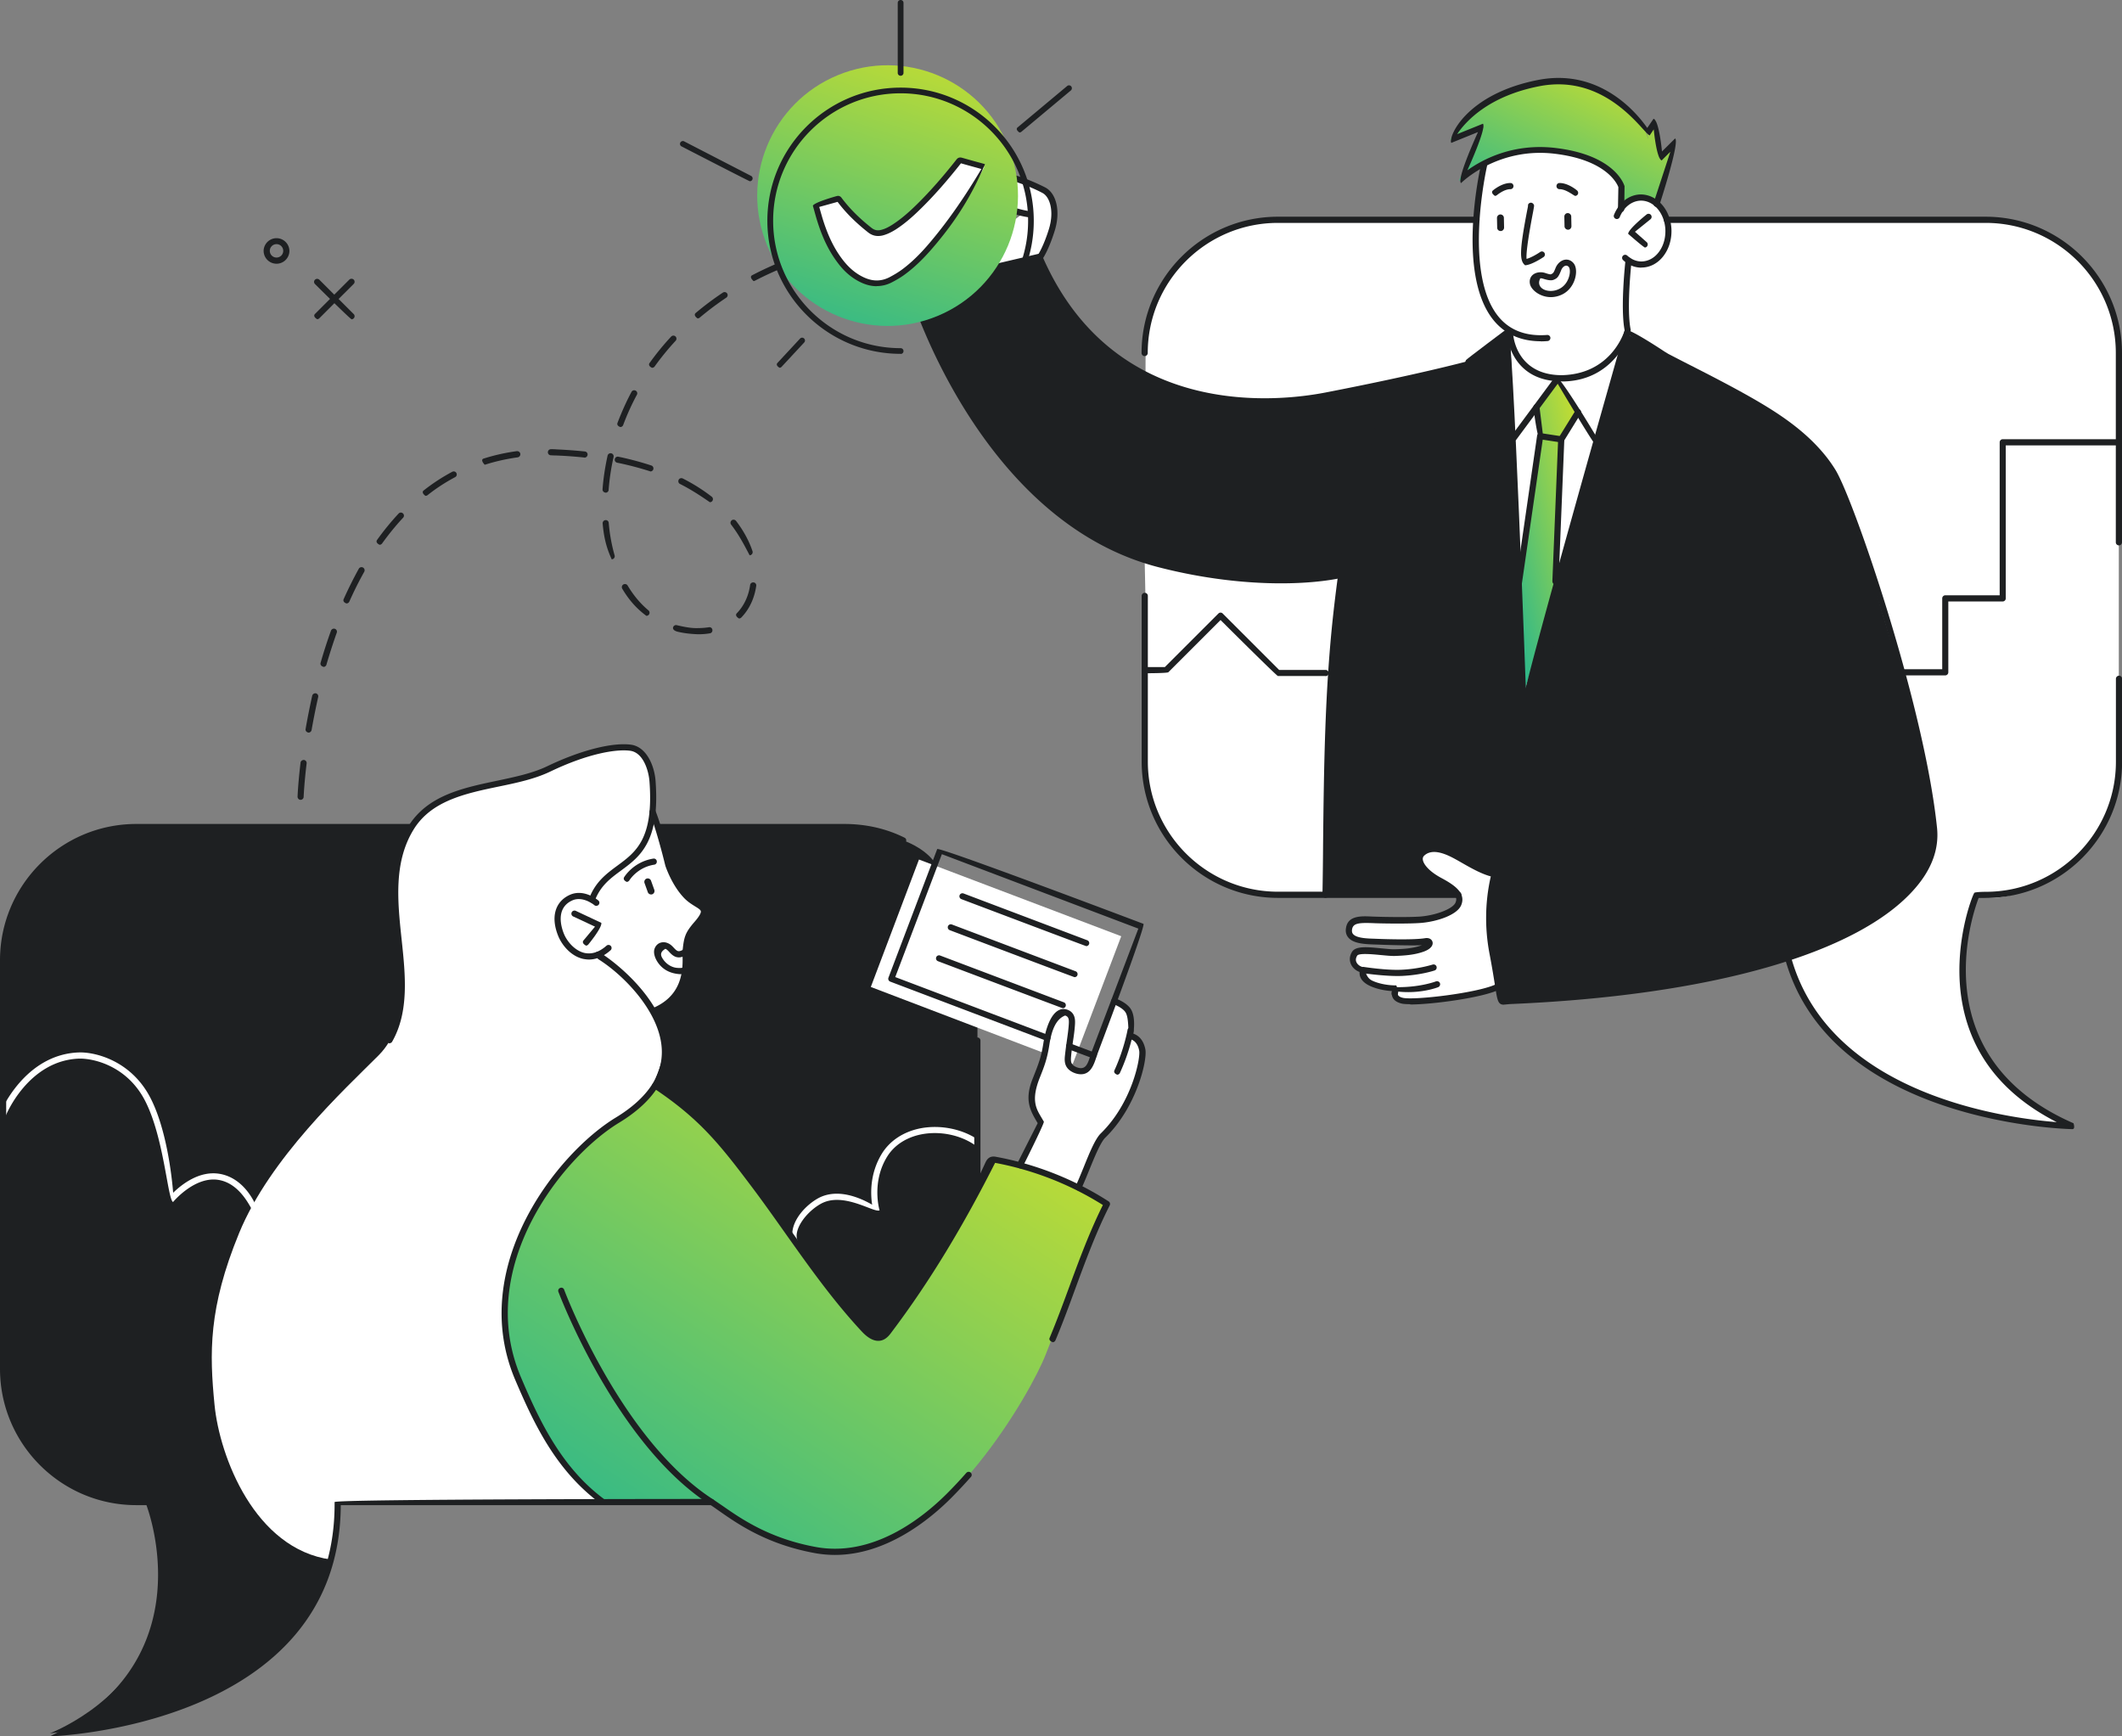
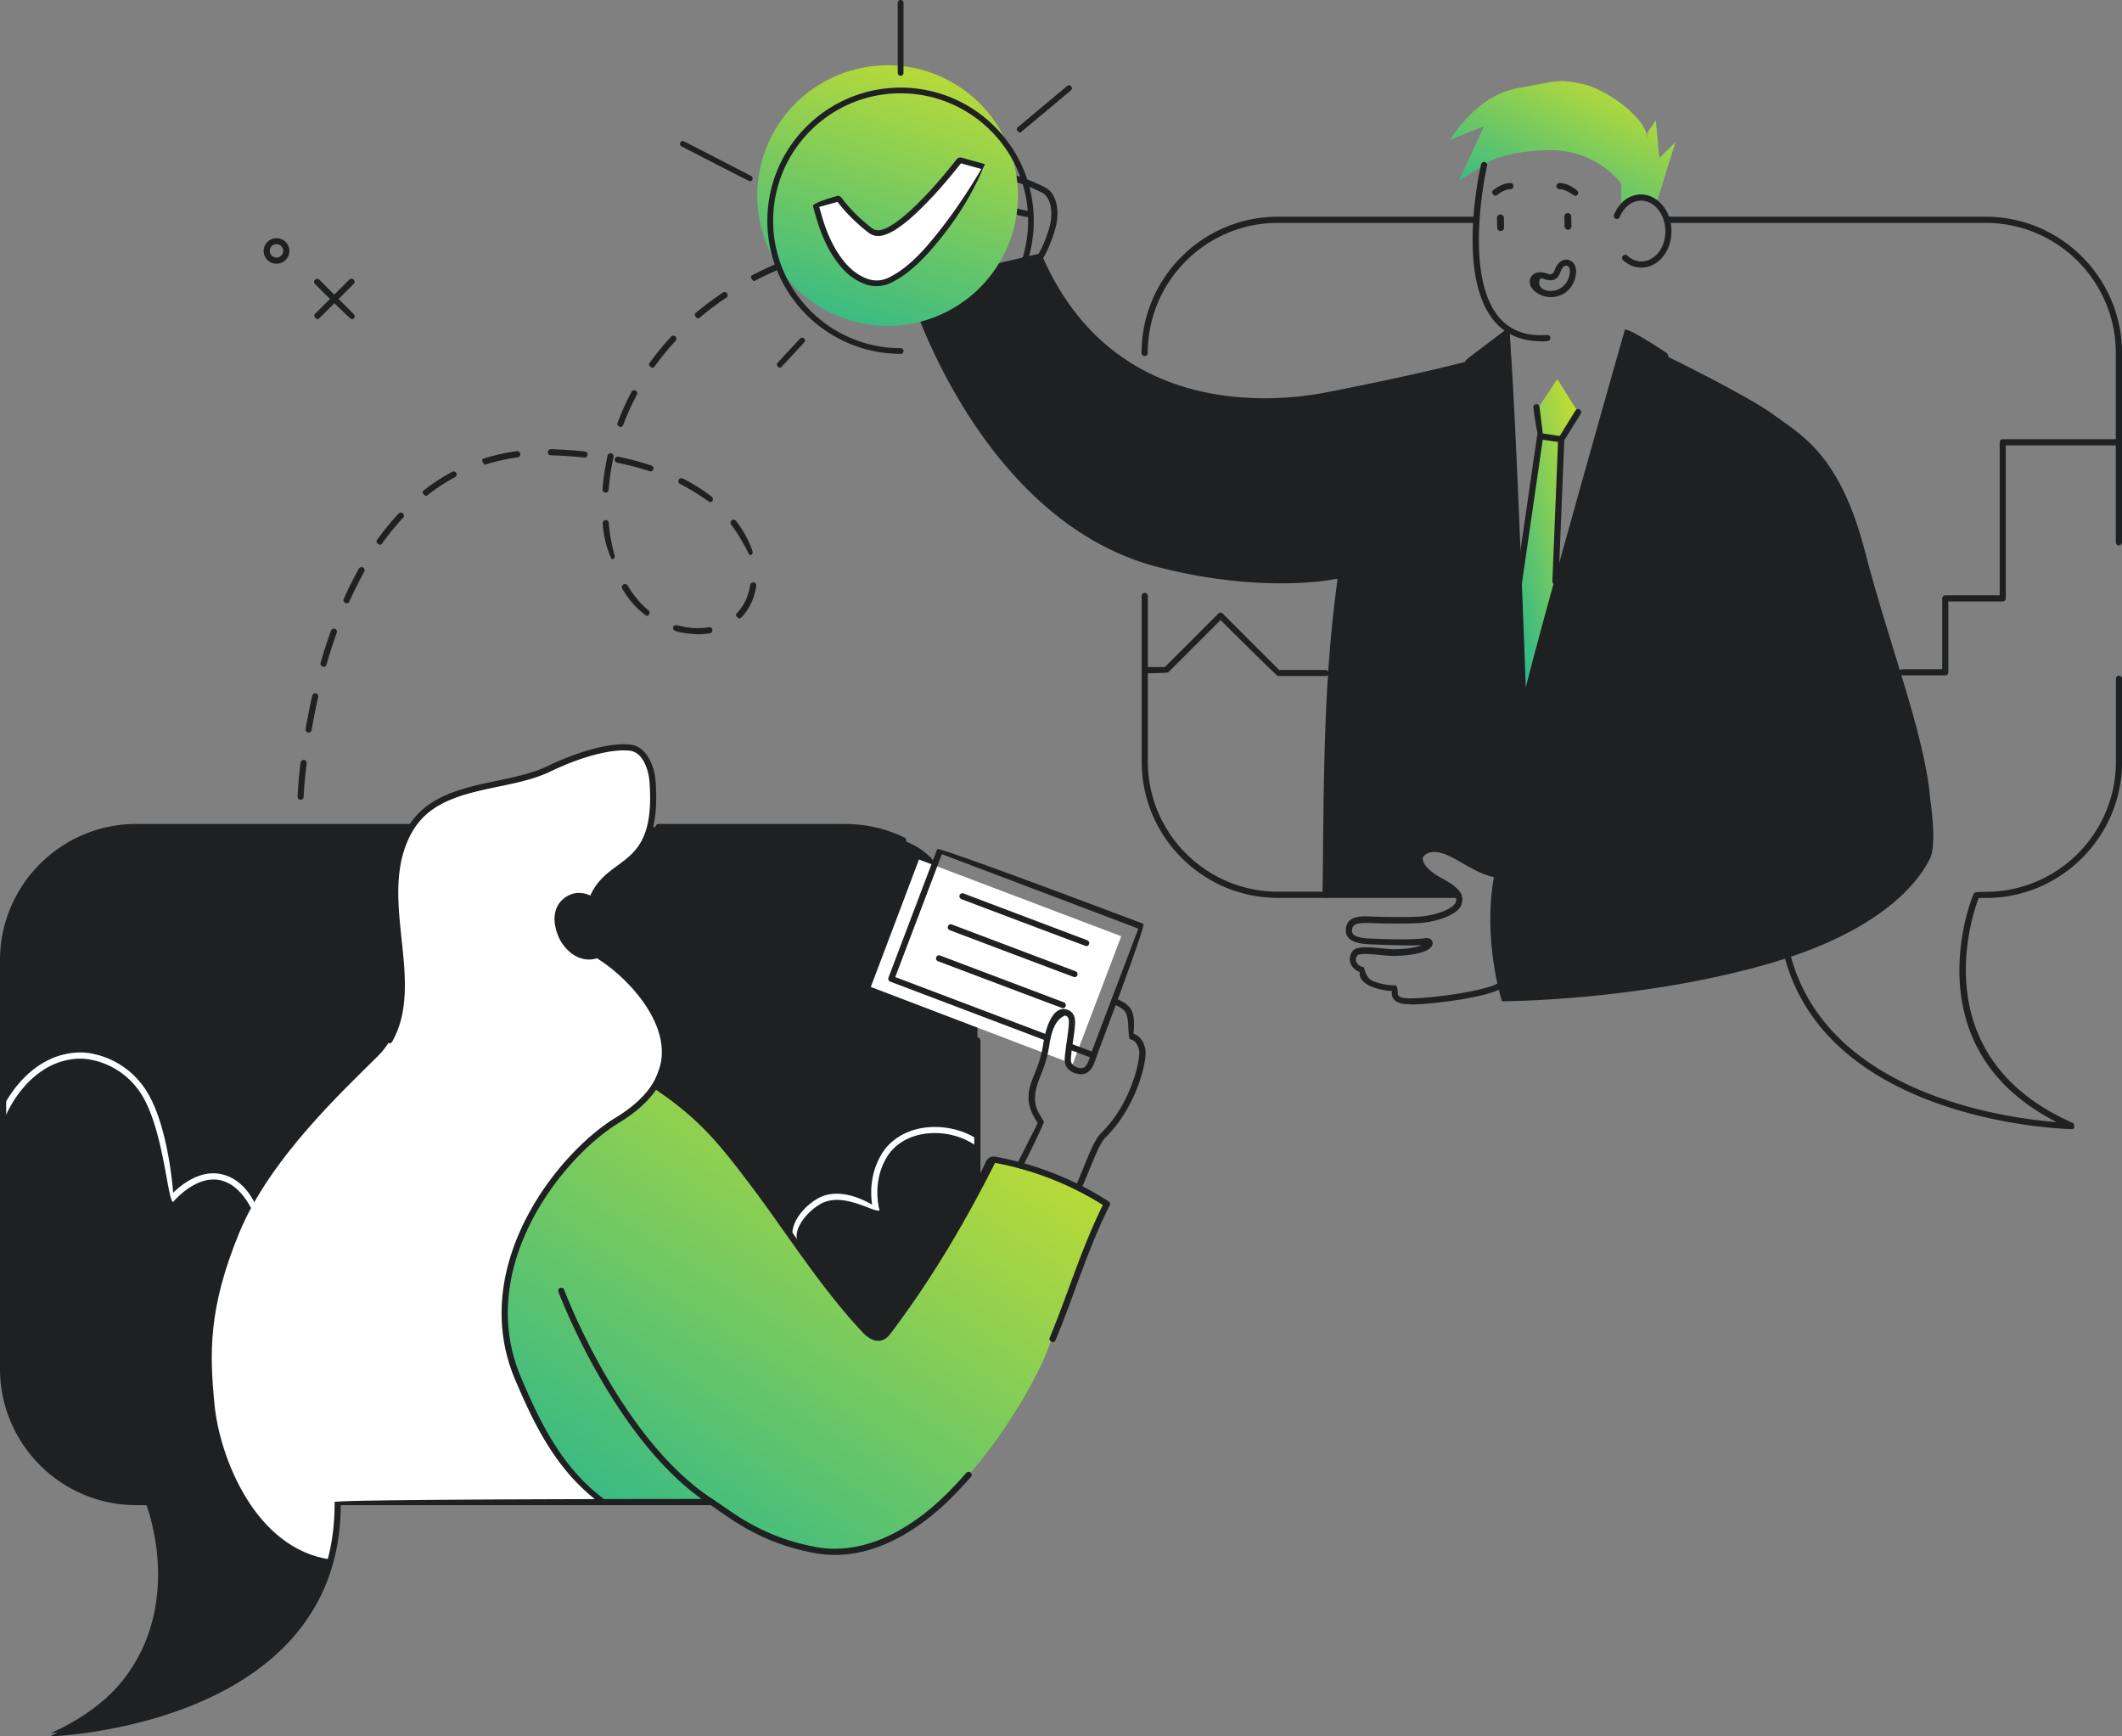
<svg xmlns="http://www.w3.org/2000/svg" width="462" height="378" fill="none">
  <rect width="100%" height="100%" fill="#808080" stroke="none" />
  <g clip-path="url(#a)">
-     <path fill="#fff" d="M316.982 194.813h-40.644s-15.405-.606-23.354-14.768c0 0-4.693-7.923-3.773-14.23.921-6.306 0-44.102 0-44.102l.225-48.501s1.145-13.264 10.038-18.449c8.892-5.184 12.642-6.913 18.728-6.913h151.417s16.932-.852 24.319 9.741 7.366 13.938 7.366 27.606v82.863s.202 13.242-12.687 21.681c-12.89 8.416-18.324 5.072-18.324 5.072s-14.327 35.237 20.255 50.072c0 0-31.505-1.234-46.528-14.745-15.023-13.512-14.147-21.681-14.147-21.681l-72.913-13.646z" />
    <path fill="#1E2022" d="M73.272 326.918s7.703 43.316-62.404 50.409c0 0 15.876-5.948 21.827-20.963 5.95-14.992-.314-29.379-.314-29.379s-11.902 2.379-24.14-9.741c-9.88-9.763-7.365-27.359-7.545-43.339-.135-10.346 0-67.758 0-67.758s.427-11.805 10.622-19.504c10.194-7.698 18.39-6.621 18.39-6.621h141.336s25.936-1.728 32.47 7.766c0 0 9.297 13.668 9.297 32.499v68.431l-57.778 38.334-81.738-.179z" />
-     <path fill="#fff" d="M142.233 177.127s.719 4.893 2.56 9.808c1.842 4.893 3.122 7.272 5.367 8.753 2.223 1.482 3.593 2.088 3.122 3.569s-3.459 2.065-3.683 7.474c-.225 5.386-.494 11.042-7.388 13.466 0 0-5.3-8.596-11.834-12.165 0 0-5.412 2.222-8.488-5.364-3.077-7.586 4.962-8.304 6.961-6.89 0 0 2.695-4.758 5.591-6.576 2.92-1.818 7.59-5.431 7.837-12.03zM222.04 253.683l4.491-8.888s-3.189-3.411-1.1-9.651c2.088-6.239 2.245-8.708 3.009-10.728s1.415-4.399 2.829-4.062 2.313 1.1 1.752 5.678c-.539 4.579-.157 7.07 1.504 7.025s1.909.067 3.638-3.973c1.729-4.039 4.626-10.975 4.626-10.975l3.054 2.222s.629 3.008.112 5.23c0 0 4.087.516 2.493 5.88-1.595 5.364-5.614 13.13-7.994 15.441-2.358 2.335-5.682 11.133-5.682 11.133l-12.732-4.31zM202.302 61.654c.247-.18 20.457-15.217 20.457-15.217s-8.533-2.132-8.062-6.284 8.039-.719 8.87-.382 6.512.83 5.636 6.554c-.875 5.745-2.604 9.448-2.604 9.448zM323.135 35.91s-2.515 16.048-1.415 22.669c1.078 6.621 4.132 12.097 7.006 13.332 0 0-.09 10.1 10.824 10.414 10.891.314 14.865-10.392 14.865-10.392l.068-14.364s9.341 1.706 8.757-7.743-9.723-7.16-10.307-4.444l.045-4.915s-3.683-8.26-19.267-7.878c0 0-9.229 1.392-10.576 3.277zM325.426 190.28s-5.569-2.133-8.354-3.906c-2.784-1.795-7.59-1.997-7.949.292s1.414 3.255 3.009 4.197c1.572.943 6.242 2.806 5.367 5.432-.876 2.626-5.098 3.725-11.789 4.039-6.692.315-12.373-1.279-11.924 3.143 0 0 .516 1.66 7.926 1.593s9.522 0 9.522 0-.472 2.087-7.343 2.289c-6.894.202-8.533-.965-8.915.247-.382 1.19-.741 3.255 1.819 3.838 0 0-.584 3.142 6.916 3.703 0 0-1.123 3.3 4.603 2.783 5.727-.493 17.92-3.209 17.92-3.209s-1.797-9.337-1.954-14.342c-.134-5.005 1.168-10.077 1.168-10.077z" />
    <path fill="#fff" d="M128.805 195.734s.831-3.659 5.592-6.576c4.76-2.918 7.927-5.769 7.837-12.03-.09-6.262.92-13.467-4.918-14.32-5.838-.83-15.719 4.287-20.143 5.566-4.423 1.302-14.124 2.537-18.683 4.893-4.536 2.357-13.63 7.205-12.418 21.771s3.773 27.269-3.66 34.721-23.646 22.331-30.36 38.693-6.444 26.124-5.344 37.369c1.1 11.244 8.735 31.399 25.352 33.688 0 0 1.505-6.127 1.213-12.591h57.89s-13.675-9.83-18.615-27.987c-4.941-18.18-1.819-30.143 7.971-41.97 9.791-11.828 19.2-14.589 21.715-20.918 2.537-6.329 4.828-11.02-3.908-21.255l-7.567-6.553s-7.388 1.436-8.892-5.589c-1.527-7.047 2.874-8.708 6.961-6.89z" />
    <path fill="url(#b)" d="m317.611 39.39 5.457-11.896-7.388 2.963s5.614-9.629 14.641-11.245 8.69-2.042 13.989-.987 12.778 6.778 13.945 10.301c1.168 3.524.315.517.315.517l1.931-2.85.763 8.214 3.503-3.456-3.952 12.815s-5.389-2.491-7.904 1.66l.09-5.43s-5.412-7.632-16.123-7.317c-10.712.336-13.766 3.232-13.766 3.232l-5.524 3.456z" />
    <path fill="#1E2022" d="M420.233 173.739c-1.28-14.207-8.758-32.791-14.237-53.866s-13.99-25.25-19.738-29.514c-5.749-4.264-24.14-13.197-24.14-13.197l-7.927-4.488-22.006 77.162-3.458-77.117c-.023-.83-9.858 6.733-9.858 6.733s-15.742 3.658-23.287 5.252c-7.545 1.57-25.105 5.7-44.058-2.043s-24.97-26.91-24.97-26.91l-24.297 5.88-3.346 3.053c2.021 4.645 17.156 46.705 47.112 56.064 29.933 9.36 45.966 4.377 45.966 4.377-3.638 12.412-3.413 69.329-3.413 69.329l28.384.359c.718-2.132-9.229-4.848-7.86-8.147 1.37-3.299 5.188-1.414 8.354-.045s7.859 3.995 7.859 3.995c-2.627 13.893 1.684 27.359 1.684 27.359s28.788-.022 56.79-7.81c28.003-7.788 34.829-20.087 36.423-23.297 1.595-3.209 0-13.107 0-13.107z" />
    <path fill="url(#c)" d="M131.14 326.917s-21.737-18.83-21.086-44.416c.607-24.015 25.734-39.367 25.734-39.367s4.357-3.546 6.423-7.092c0 0 13.406 7.384 31.213 34.766 0 0 11.834 16.63 14.574 18.493 2.739 1.863 2.492 3.816 6.691-1.257 7.77-9.359 21.131-35.551 21.131-35.551s6.849.561 13.698 3.726 11.43 5.858 11.43 5.858-9.993 24.262-13.272 32.768c-3.278 8.484-21.916 40.736-41.947 42.666 0 0-10.868 3.995-30.719-10.392l-23.87-.179z" />
    <path fill="#fff" d="m189.592 214.855 10.487-27.741 44.035 16.698-10.554 27.808z" />
    <path fill="url(#d)" d="m334.52 89.327 1.077 5.633-4.94 30.726 1.303 24.643 7.32-24.015.898-30.658 3.391-5.925-4.513-7.205z" />
    <path fill="#fff" d="M172.952 270.808c-1.774-3.883 1.954-8.125 5.075-9.898 4.289-2.424 9.431-.067 11.856 1.347-.359-2.334-.538-6.823 2.156-11.177 1.729-2.761 4.648-4.691 8.264-5.432 4.401-.875 9.319.113 12.844 2.604a.676.676 0 0 1 .158.943.703.703 0 0 1-.944.157c-3.233-2.29-7.747-3.21-11.811-2.402-3.234.651-5.861 2.357-7.388 4.826-3.481 5.611-1.684 11.648-1.662 11.693-1.1.696-7.882-4.175-12.822-1.392-3.076 1.728-5.906 5.454-5.097 7.856a.68.68 0 0 1-.427.853.7.7 0 0 1-.202.044zM55.667 264.95c-1.145-2.334-3.435-7.271-8.016-8.079-5.21-.921-9.926 4.735-9.97 4.803-1.19-.517-1.954-14.073-6.13-22.108-3.863-7.429-10.96-9.157-14.26-9.112-11.07.337-15.944 12.21-15.988 12.322a.69.69 0 0 1-.876.381.68.68 0 0 1-.382-.875c.045-.135 5.255-12.815 17.2-13.175 3.571-.089 11.296 1.818 15.473 9.831 3.503 6.733 4.67 16.878 4.985 20.716 1.819-1.773 5.704-4.893 10.172-4.108 5.098.898 7.747 5.993 8.444 8.574a.69.69 0 0 1-.472.83c-.067 0-.112.023-.18.023z" />
    <path fill="#1E2022" d="M69.051 69.486c-.74-.449-.74-.875-.471-1.144l7.477-7.474a.693.693 0 0 1 .944 0 .65.65 0 0 1 0 .942l-7.478 7.474a.65.65 0 0 1-.472.202" />
    <path fill="#1E2022" d="M76.528 69.486c-.471-.202-7.949-7.653-7.949-7.653a.65.65 0 0 1 0-.943.693.693 0 0 1 .943 0L77 68.364a.65.65 0 0 1 0 .943.65.65 0 0 1-.472.202zM60.203 57.412a2.807 2.807 0 0 1-2.806-2.806 2.807 2.807 0 0 1 5.613 0 2.807 2.807 0 0 1-2.807 2.806m0-4.265c-.808 0-1.46.651-1.46 1.46 0 .807.652 1.458 1.46 1.458.809 0 1.46-.65 1.46-1.459 0-.808-.651-1.459-1.46-1.459M278.897 126.988c-7.612 0-16.841-.966-26.812-3.547-38.533-10.01-53.646-58.623-53.803-59.117a.66.66 0 0 1 .449-.83.66.66 0 0 1 .831.449c.157.493 15.045 48.366 52.86 58.197 16.707 4.354 31.326 4.062 39.432 2.356a.64.64 0 0 1 .786.516c.068.36-.157.719-.516.786-3.391.718-7.927 1.19-13.227 1.19M275.193 88.047c-15.517 0-37.793-5.094-48.774-31.488l-23.735 5.566a.67.67 0 1 1-.315-1.302l24.297-5.7c15.36 36.336 51.289 32.386 61.933 30.32 20.254-3.927 30.629-6.732 30.719-6.755a.69.69 0 0 1 .831.472.69.69 0 0 1-.472.83c-.112.023-10.509 2.85-30.831 6.778-2.965.584-7.837 1.302-13.653 1.302zM331.601 152.731c-.652-.853 22.163-80.955 22.163-80.955 1.011-.382 9.207 5.14 9.207 5.14.247.336 7.523 20.513 7.523 20.513-.562.898-13.541 2.401-13.541 2.401l3.391 10.168c-.068.583-28.182 42.441-28.182 42.441a.7.7 0 0 1-.561.292m23.196-79.698-21.4 75.142 25.577-38.065-3.548-10.616c.561-.876 13.518-2.38 13.518-2.38l-6.916-19.189-7.231-4.87z" />
    <path fill="#1E2022" d="M331.601 152.73c-.652-.471-13.137-41.656-13.137-41.656 0-.404 3.548-10.66 3.548-10.66l-9.229-2.918c-.427-.875 6.377-19.1 6.377-19.1.225-.292 9.185-7.002 9.185-7.002 1.077.516 3.929 80.438 3.929 80.438.045.606-.269.966-.651.898zm-11.812-41.858 10.936 36.068-2.65-73.728-7.769 5.813-6.468 17.393 9.23 2.896c.426.853-3.279 11.558-3.279 11.558M338.652 127.257c-.404 0-.673-.337-.673-.696l1.257-30.928c0-.359.359-.606.696-.65.359 0 .651.336.651.695l-1.257 30.928c0 .359-.315.651-.674.651" />
    <path fill="#1E2022" d="M330.68 127.526c-.472-.067-.719-.404-.651-.763l4.625-31.915a.64.64 0 0 1 .764-.561.65.65 0 0 1 .561.763l-4.626 31.915a.67.67 0 0 1-.651.584zM335.464 74.289c-4.222 0-7.59-1.459-10.061-4.31-8.488-9.897-3.166-33.216-2.941-34.204a.66.66 0 0 1 .808-.493.67.67 0 0 1 .494.808c-.045.246-5.389 23.633 2.65 33.037 2.448 2.85 5.951 4.13 10.419 3.793a.66.66 0 0 1 .719.606c.022.359-.247.696-.606.718q-.741.067-1.482.067zM357.379 58.264c-1.459 0-2.852-.56-3.997-1.638a.67.67 0 0 1-.045-.943.67.67 0 0 1 .943-.044c.921.83 1.977 1.279 3.099 1.279 1.437-.023 2.74-.718 3.706-1.953 1.01-1.28 1.526-2.963 1.504-4.758-.067-3.613-2.425-6.531-5.299-6.531-1.999.022-3.751 1.414-4.649 3.59-.135.337-.539.517-.876.36a.653.653 0 0 1-.359-.875c1.1-2.694 3.301-4.377 5.794-4.422 3.682 0 6.647 3.502 6.714 7.856.022 2.11-.606 4.084-1.797 5.61-1.212 1.55-2.874 2.424-4.67 2.447h-.09z" />
-     <path fill="#1E2022" d="M340.022 83.02c-11.206 0-11.924-10.123-11.924-10.235a.69.69 0 0 1 .629-.718.71.71 0 0 1 .718.628c0 .36.674 8.978 10.599 8.978 10.24-.225 13.271-8.461 13.676-9.74-.966-4.871.134-14.836.179-15.263.045-.359.292-.628.741-.583.36.045.629.381.584.74 0 .113-1.168 10.415-.179 15.016-.045.426-3.167 10.93-14.619 11.199h-.427zM352.933 46.1a.675.675 0 0 1-.673-.674l.089-4.69c-.247-.674-2.537-5.925-13.899-7.272-12.441-1.481-20.278 6.307-20.345 6.396-1.078-.74 3.683-11.11 3.683-11.11l-5.816 2.357c-.719-1.279 3.233-10.66 18.952-13.713 13.518-2.603 21.58 7.384 23.713 10.459l1.37-1.998c1.212.315 1.841 7.115 1.841 7.115l2.852-2.828c1.1.674-3.391 14.432-3.391 14.432-.112.359-.494.538-.853.426s-.539-.494-.427-.853l3.638-11.11-1.886 1.886c-1.145-.404-1.729-6.756-1.729-6.756l-.876 1.302c-1.213-.18-9.139-13.579-24.005-10.706-11.115 2.155-16.078 7.698-17.92 10.436l5.614-2.266c.854.898-3.39 10.144-3.39 10.144 3.301-2.379 9.97-5.947 19.154-4.87 13.092 1.549 14.978 8.057 15.068 8.327 0 .18-.068 4.982-.068 4.982 0 .36-.314.651-.673.651zM358.098 53.865c-.449-.18-3.616-2.963-3.616-2.963.023-1.032 4.02-4.219 4.02-4.219a.675.675 0 0 1 .943.112.674.674 0 0 1-.112.943l-3.369 2.715 2.56 2.267a.67.67 0 0 1 .045.943.64.64 0 0 1-.494.224zM332.049 57.749c-1.235-.966-1.257-3.098.45-11.963.112-.539.179-.898.179-.988-.045-.359.225-.628.584-.673.382-.022.696.292.741.651q0 .135-.202 1.257c-1.37 7.115-1.527 9.516-1.437 10.324.876-.224 2.223-.987 2.964-1.504.314-.202.719-.134.921.18a.674.674 0 0 1-.18.92c-.269.18-2.582 1.706-3.997 1.796h-.045z" />
    <path fill="#1E2022" d="M325.471 42.643c-.741-.516-.719-.942-.449-1.167.067-.067 1.908-1.638 3.817-1.638.382 0 .674.292.674.673a.66.66 0 0 1-.674.673c-1.415 0-2.919 1.302-2.942 1.302a.7.7 0 0 1-.449.157zM342.918 42.643c-.449-.18-1.976-1.459-3.368-1.459a.66.66 0 0 1-.674-.673c0-.381.292-.673.674-.673 1.908 0 3.75 1.571 3.817 1.638.27.247.314.674.067.943a.64.64 0 0 1-.494.224zM128.243 208.885c-.471 0-.876-.067-1.257-.134-2.718-.606-4.604-3.008-5.39-4.848-1.751-4.152-.808-7.631 2.493-9.112 3.099-1.369 6.04 1.122 6.175 1.234.292.247.314.651.067.943-.247.269-.673.314-.943.067 0 0-2.447-2.042-4.76-1.032-3.84 1.705-2.358 6.082-1.819 7.361.718 1.683 2.38 3.614 4.446 4.085 1.594.337 3.211-.18 4.783-1.571a.67.67 0 0 1 .943.045.67.67 0 0 1-.045.942c-1.774 1.571-3.413 2.02-4.715 2.02z" />
    <path fill="#1E2022" d="M127.547 205.833c-.719-.404-.741-.808-.516-1.1l2.515-3.007-4.761-2.222a.672.672 0 1 1 .584-1.212l5.546 2.603c.225 1.033-2.829 4.713-2.829 4.713a.67.67 0 0 1-.517.247zM222.04 254.335c-.628-.247-.763-.651-.606-.966l4.491-8.865c-1.572-2.626-2.964-4.938-1.123-9.606 1.28-3.232 1.864-4.668 2.336-7.653.584-3.771 1.729-6.352 3.188-7.227.629-.382 1.325-.472 2.021-.225 1.819.629 1.729 2.357 1.707 3.03-.067 1.347-.269 2.716-.472 4.04-.134.943-.269 1.885-.359 2.806-.067.74-.135 1.414.135 1.885.337.539 1.168.898 1.796.965 1.258.112 1.685-.943 2.201-2.603.292-.876.674-1.055 1.01-.943.36.112.539.494.427.853-.629 1.997-1.37 4.242-3.772 4.017-.966-.09-2.223-.628-2.807-1.593-.517-.853-.427-1.841-.337-2.626a94 94 0 0 1 .382-2.963c.179-1.279.381-2.603.449-3.905.067-1.167-.247-1.504-.809-1.683-1.976.763-2.941 3.119-3.435 6.396-.494 3.142-1.123 4.713-2.066 7.092-1.954 4.893-.831 6.756.337 8.709.179.314.359.606.538.92 0 .628-4.625 9.83-4.625 9.83a.68.68 0 0 1-.607.359zM234.773 259.205c-.629-.225-.764-.629-.607-.943.562-1.19 1.146-2.648 1.73-4.062 1.302-3.232 2.537-6.262 3.772-7.474 6.759-6.576 8.668-16.362 8.354-18-.45-2.379-2.021-2.514-2.089-2.514-.427-1.751-.09-4.511-.876-5.813-.561-.92-2.133-1.616-2.694-1.818a.64.64 0 0 1-.404-.853.64.64 0 0 1 .853-.404c.247.09 2.492.898 3.413 2.379.943 1.549.696 4.108.539 5.32.853.291 2.156 1.099 2.605 3.433.449 2.312-1.864 12.524-8.735 19.212-1.033 1.01-2.336 4.22-3.481 7.025-.584 1.437-1.19 2.918-1.751 4.13a.66.66 0 0 1-.607.382zM131.141 327.591c-9.903-7.138-14.776-17.35-18.975-27.225-10.442-24.576 9.117-49.309 21.894-57.075 6.647-4.04 10.015-8.82 10.037-14.229.023-8.529-8.488-16.945-13.855-20.267-.808-.875-.741-1.279-.426-1.504a.664.664 0 0 1 .943.157c4.244 2.694 14.731 11.402 14.686 21.614 0 5.903-3.616 11.065-10.667 15.352-12.44 7.563-31.482 31.578-21.355 55.413 4.109 9.696 8.915 19.729 18.144 26.552a.675.675 0 0 1-.404 1.212z" />
    <path fill="#1E2022" d="M84.792 227.154c-.652-.269-.764-.673-.584-1.01 3.503-6.149 2.717-13.578 1.886-21.456-.898-8.461-1.819-17.214 2.762-24.733 4.154-6.801 11.879-8.417 19.334-9.988 4.02-.853 7.815-1.638 11.048-3.209 7.074-3.389 14.013-5.185 18.122-4.646 3.301.426 5.097 4.399 5.367 7.878.988 13.242-3.346 16.451-7.545 19.548-2.291 1.684-4.446 3.277-5.682 6.532-.134.336-.516.538-.853.381a.664.664 0 0 1-.382-.853c1.37-3.636 3.795-5.409 6.131-7.137 4.087-3.007 7.949-5.858 7.006-18.359-.157-2.132-1.258-6.262-4.199-6.666-3.009-.404-9.162.584-17.358 4.511-3.391 1.639-7.433 2.492-11.363 3.3-7.186 1.503-14.618 3.074-18.458 9.381-4.357 7.137-3.459 15.644-2.583 23.88.831 7.744 1.662 15.756-2.066 22.265a.68.68 0 0 1-.584.336z" />
-     <path fill="#1E2022" d="M142.166 220.826c-.763-.763-.584-1.145-.247-1.279 6.4-2.604 6.917-7.856 6.647-12.143.337-3.389.494-4.241 2.695-6.778 1.167-1.346 1.37-1.975 1.325-2.244-.045-.337-.607-.673-1.258-1.077-.718-.449-1.639-1.01-2.47-1.908-2.515-2.671-3.817-6.397-3.997-6.935-1.954-7.945-3.368-11.424-3.391-11.447-.135-.336 0-.74.359-.875.337-.135.742 0 .876.359.068.135 1.46 3.569 3.413 11.514.113.314 1.37 3.972 3.706 6.464.718.763 1.504 1.257 2.2 1.683.921.561 1.729 1.055 1.887 1.998.134.852-.36 1.862-1.64 3.321-1.998 2.312-2.066 2.94-2.358 5.925.27 4.265-.202 10.414-7.477 13.355-.09.044-.157.044-.247.044zM238.096 230.432c-.247-.045-5.569-2.065-5.569-2.065a.663.663 0 0 1-.382-.853.663.663 0 0 1 .853-.381l4.694 1.773 10.149-26.754-42.777-16.204-10.15 26.753 33.369 12.636a.663.663 0 0 1 .381.853c-.134.337-.516.539-.853.381l-33.998-12.882a.664.664 0 0 1-.381-.853l10.621-28.01c.853-.382 44.911 16.294 44.911 16.294.382.853-10.239 28.863-10.239 28.863a.68.68 0 0 1-.629.426z" />
+     <path fill="#1E2022" d="M142.166 220.826zM238.096 230.432c-.247-.045-5.569-2.065-5.569-2.065a.663.663 0 0 1-.382-.853.663.663 0 0 1 .853-.381l4.694 1.773 10.149-26.754-42.777-16.204-10.15 26.753 33.369 12.636a.663.663 0 0 1 .381.853c-.134.337-.516.539-.853.381l-33.998-12.882a.664.664 0 0 1-.381-.853l10.621-28.01c.853-.382 44.911 16.294 44.911 16.294.382.853-10.239 28.863-10.239 28.863a.68.68 0 0 1-.629.426z" />
    <path fill="#1E2022" d="M236.501 205.968c-.247-.045-27.193-10.235-27.193-10.235a.66.66 0 0 1-.382-.852.663.663 0 0 1 .853-.382l26.947 10.19a.663.663 0 0 1 .382.852.68.68 0 0 1-.629.427zM233.942 212.723c-.247-.045-27.172-10.235-27.172-10.235a.663.663 0 0 1-.381-.853.663.663 0 0 1 .853-.381l26.947 10.189a.663.663 0 0 1 .381.853c-.089.27-.359.427-.628.427M231.382 219.479c-.224-.045-27.171-10.235-27.171-10.235a.663.663 0 0 1-.382-.853.664.664 0 0 1 .853-.381l26.947 10.189a.664.664 0 0 1 .382.853c-.09.27-.359.427-.629.427M212.789 258.508a.675.675 0 0 1-.674-.673v-31.309c0-.382.292-.673.674-.673s.674.291.674.673v31.309a.675.675 0 0 1-.674.673M196.643 183.635c-4.087-1.952-8.308-2.917-12.867-2.917h-40.375a.675.675 0 0 1-.673-.674.66.66 0 0 1 .673-.673h40.375c4.761 0 9.185 1.01 13.159 2.985a.646.646 0 0 1 .292.898.68.68 0 0 1-.606.359zM10.846 378c32.336-15.554 22.478-46.392 21.04-50.342h-2.222C13.316 327.658 0 314.349 0 297.987v-88.945c0-16.362 13.316-29.671 29.686-29.671h59.642c.36 0 .674.292.674.673a.66.66 0 0 1-.674.674H29.686c-15.629 0-28.339 12.703-28.339 28.324v88.945c0 15.621 12.71 28.324 28.34 28.324h2.694c.763.763 13.765 33.756-18.032 50.073 13.182-1.257 58.834-8.529 58.497-49.399.673-.674 82.052-.674 82.052-.674.36 0 .674.292.674.674a.66.66 0 0 1-.674.673H74.193C73.991 375.845 11.52 377.977 10.87 378zM249.212 77.52a.675.675 0 0 1-.674-.672c0-16.362 13.316-29.671 29.686-29.671h43.227c.359 0 .674.291.674.673a.66.66 0 0 1-.674.673h-43.227c-15.629 0-28.339 12.704-28.339 28.325 0 .359-.291.673-.673.673M461.327 118.728a.675.675 0 0 1-.674-.673V76.848c0-15.621-12.71-28.325-28.339-28.325h-69.41a.676.676 0 0 1-.674-.673c0-.382.292-.673.674-.673h69.41c16.37 0 29.686 13.309 29.686 29.67v41.208a.675.675 0 0 1-.673.673M451.154 245.806c-.539 0-52.569-1.077-62.517-37.122a.69.69 0 0 1 .472-.831.69.69 0 0 1 .831.472c8.219 29.783 46.213 35.034 57.845 35.955-11.519-5.881-18.413-14.499-20.524-25.699-2.335-12.366 2.223-23.88 2.605-24.239.471-.202 2.47-.202 2.47-.202 15.629 0 28.339-12.703 28.339-28.324v-18.045c0-.359.292-.673.673-.673s.674.291.674.673v18.045c0 16.361-13.316 29.671-29.686 29.671h-1.55c-1.482 3.882-12.013 34.765 20.66 49.04.314 1.054.044 1.279-.27 1.279zM317.499 195.464h-39.252c-16.37 0-29.686-13.309-29.686-29.671v-36.067c0-.359.291-.673.673-.673s.674.292.674.673v36.067c0 15.621 12.71 28.325 28.339 28.325h39.252c.359 0 .674.291.674.673a.66.66 0 0 1-.674.673M142.009 194.678c.382-.135.584-.584.449-.965l-.718-1.998c-.135-.381-.584-.583-.966-.449-.382.135-.584.584-.449.965l.719 1.998c.134.382.583.583.965.449M148.027 212.072c-2.335-.157-3.907-1.167-4.895-2.693-.674-1.055-.898-2.132-.606-2.895.202-.539.584-.966 1.078-1.19a2.2 2.2 0 0 1 1.729 0c.606.224 1.01.651 1.369 1.032.27.292.517.539.786.674.225.09.607.157 1.37-.359.292-.202.719-.135.921.157a.7.7 0 0 1-.157.942c-.36.247-1.482 1.033-2.673.494-.538-.247-.898-.628-1.235-.987-.292-.315-.539-.584-.853-.696-1.19.718-1.055 1.391-.606 2.11.741 1.189 1.953 1.952 3.188 2.042.652.045.966.045 1.483-.135.336-.112.741.068.853.404.112.359-.068.741-.404.853a3.7 3.7 0 0 1-1.348.247M136.462 191.985c-.651-.292-.763-.696-.583-1.01.089-.135 2.043-3.367 6.355-4.062a.65.65 0 0 1 .763.561.664.664 0 0 1-.561.763c-3.706.583-5.39 3.389-5.412 3.411-.135.202-.359.337-.584.337zM326.728 50.297c-.426 0-.763-.314-.763-.74l-.045-2.11c0-.404.337-.763.741-.763s.763.314.763.74l.045 2.11c0 .404-.314.763-.741.763M341.391 50.005c-.404 0-.763-.337-.763-.74l-.045-2.11c0-.404.314-.764.741-.764.404 0 .764.337.764.741l.044 2.11c0 .404-.314.763-.741.763M337.641 64.683c-2.336 0-4.334-1.57-4.559-2.962-.112-.651.045-1.235.427-1.684.629-.718 1.819-.965 2.919-.606.607.202.966.292 1.19.292.494-.202.607-.247 1.033-1.324.427-1.122 1.393-1.885 2.358-1.885.584 0 1.123.247 1.55.74.539.606.718 1.706.471 2.918-.359 1.773-1.482 3.277-3.009 3.973a5.6 5.6 0 0 1-2.38.538m-2.268-4.107c-.876 1.571.427 2.76 2.245 2.76.607 0 1.235-.134 1.819-.426 1.146-.538 1.976-1.66 2.268-3.052.18-.853.045-1.526-.157-1.75-.539-.607-1.325-.136-1.662.74-.539 1.369-.808 1.683-1.437 1.975-.359.18-.831.381-2.447-.135a2.2 2.2 0 0 0-.652-.112z" />
    <path fill="#1E2022" d="M229.136 292.152c-.606-.202-.764-.583-.606-.92 1.527-3.658 2.919-7.429 4.266-11.087 2.178-5.925 4.446-12.053 7.321-17.821a67.4 67.4 0 0 0-23.466-9.179c-6.782 13.421-14.058 25.631-22.546 36.875-.426.584-1.033 1.369-1.953 1.706-2.066.763-3.975-1.28-4.604-1.953-6.197-6.666-11.474-14.117-16.572-21.299-2.403-3.389-4.873-6.89-7.433-10.279-6.916-9.18-11.317-14.701-21.265-21.322a.66.66 0 0 1-.18-.92c.202-.292.629-.382.921-.18 10.127 6.756 14.574 12.344 21.602 21.636 2.56 3.389 5.053 6.913 7.455 10.302 5.075 7.159 10.308 14.566 16.46 21.164 1.303 1.392 2.313 1.931 3.167 1.616.494-.179.898-.673 1.347-1.257a194 194 0 0 0 21.445-36.044c.18-.382.471-1.033 1.145-1.302.472-.18.966-.112 1.28-.045 8.623 1.593 17.089 4.938 24.454 9.696.292.179.382.561.225.875-2.964 5.835-5.277 12.142-7.523 18.224-1.347 3.681-2.739 7.474-4.289 11.155a.69.69 0 0 1-.629.404zM181.777 338.499a24.7 24.7 0 0 1-4.401-.404c-10.397-1.908-16.684-6.285-20.816-9.18-.741-.516-1.392-.987-1.999-1.369-20.547-13.219-32.852-45.987-32.987-46.324a.65.65 0 0 1 .404-.853.64.64 0 0 1 .854.404c.112.337 12.283 32.678 32.448 45.651.606.404 1.28.875 2.043 1.391 4.065 2.828 10.173 7.093 20.3 8.956 12.395 2.266 23.107-6.24 28.406-11.492a94 94 0 0 0 4.357-4.646c.247-.269.673-.314.943-.067s.314.673.067.943a109 109 0 0 1-4.424 4.713c-4.85 4.825-14.147 12.277-25.195 12.277M288.598 195.464a.675.675 0 0 1-.673-.673q.1-5.556.135-11.11c.179-16.474.381-33.509 2.245-50.252.988-8.843 2.268-17.349 3.818-25.227.898-4.534 2.021-9.763 4.109-14.588.135-.337.539-.494.876-.36a.686.686 0 0 1 .359.876c-2.044 4.713-3.144 9.853-4.02 14.319-1.549 7.855-2.829 16.294-3.795 25.115-1.841 16.653-2.043 33.665-2.223 50.117l-.134 11.11c0 .359-.315.65-.674.65zM307.034 218.603c-.875 0-1.572-.044-1.953-.157-1.033-.269-1.707-.763-1.954-1.503-.157-.427-.135-.831-.067-1.19-1.078-.067-2.83-.292-4.536-1.01-1.303-.561-2.111-1.279-2.403-2.177a2.1 2.1 0 0 1-.09-.965c-.831-.292-1.527-.898-1.886-1.661-.404-.875-.337-1.84.224-2.738.809-1.302 3.346-1.055 6.288-.763 1.213.112 2.335.247 3.166.202 1.505-.045 3.773-.135 5.749-.875-2.111.112-7.635-.045-9.611-.135-2.672-.067-5.255-.157-6.4-1.526-.472-.561-.651-1.257-.516-2.065.404-2.761 3.323-2.626 5.636-2.514 2.942.112 8.039.18 10.554 0 3.525-.292 7.096-1.706 7.657-3.03.494-1.167.023-2.199-3.817-4.264-2.74-1.481-4.469-3.344-4.648-5.005-.09-.831.202-1.549.853-2.087 1.594-1.369 3.817-1.392 6.737-.045.853.381 1.841.942 2.874 1.548 2.111 1.212 4.513 2.581 6.647 2.985a.684.684 0 0 1 .539.786c-.068.359-.427.583-.786.539-2.336-.449-4.851-1.886-7.051-3.143-1.011-.583-1.976-1.122-2.762-1.481-2.403-1.1-4.155-1.144-5.322-.135-.292.247-.427.539-.382.921.09.897 1.19 2.469 3.952 3.972 2.852 1.526 5.524 3.277 4.401 5.97-.875 2.11-5.187 3.569-8.78 3.861-2.56.202-7.747.134-9.858.067-3.593-.157-4.895-.067-5.12 1.347-.089.561.09.853.225 1.01.763.897 3.099.965 4.626 1.01 3.615.157 8.892.246 11.025-.113.966-.157 1.505.292 1.64.808.09.292.179 1.325-1.842 2.088-2.178.808-4.581.897-6.175.965-.921.045-2.111-.09-3.346-.202-1.617-.157-4.648-.449-5.03.134-.314.517-.382 1.01-.157 1.459.269.561.921.988 1.594 1.078.629 2.199 1.19 2.648 2.089 3.029 2.335.988 4.962.921 4.985.921.471 1.189.224 1.683.359 2.042s.651.561 1.033.651c2.38.606 16.729-1.077 20.479-3.03a.65.65 0 0 1 .899.292.657.657 0 0 1-.27.898c-3.368 1.773-14.551 3.299-19.469 3.299z" />
-     <path fill="#1E2022" d="M296.817 213.217c-.831-.92-.876-1.481-.719-1.997.202-.516.561-.786.853-.718.045 0 4.896.763 8.174.606 3.907-.18 6.737-1.123 6.782-1.123.337-.112.741.068.853.427s-.067.74-.427.853c-.112.045-3.031 1.01-7.14 1.189-2.74.112-6.423-.336-7.837-.516.224.718.067 1.122-.27 1.257-.09.045-.18.045-.269.045zM303.666 216.965c-.359 0-.674-.292-.674-.651 0-.628.27-1.189.404-1.436 5.457.202 9.185-1.212 9.23-1.235a.69.69 0 0 1 .875.382.69.69 0 0 1-.381.875c-.158.068-3.818 1.482-8.691.965-.089.808-.314 1.145-.763 1.122zM327.446 218.716c-1.302 0-1.437-.853-1.931-4.017-.247-1.549-.606-3.883-1.235-7.16-2.245-11.895 1.46-20.671 1.617-21.03.449-.382 52.591-12.95 52.591-12.95-.584-2.895-3.054-15.958-7.253-44.955a.693.693 0 0 1 .561-.763.695.695 0 0 1 .764.561c4.783 33.082 7.32 45.381 7.365 45.494a.664.664 0 0 1-.494.785l-52.411 12.636c-.629 1.638-3.346 9.696-1.415 19.953.629 3.321.988 5.655 1.235 7.204.247 1.571.427 2.716.584 2.918 44.08-1.953 76.686-11.2 88.542-24.89 3.391-3.906 4.895-7.99 4.469-12.098-2.74-26.685-18.077-71.259-21.939-77.454a32 32 0 0 0-2.493-3.434c-4.266-5.072-9.858-8.64-14.753-11.468-4.514-2.604-9.229-5.005-13.788-7.34-1.729-.897-3.48-1.772-5.209-2.67a.676.676 0 0 1-.292-.898.67.67 0 0 1 .898-.292c1.729.898 3.458 1.796 5.187 2.671 4.581 2.334 9.297 4.758 13.833 7.362 5.007 2.895 10.733 6.553 15.112 11.783a30 30 0 0 1 2.605 3.591c3.907 6.262 19.379 51.194 22.141 78.037.449 4.489-1.145 8.91-4.805 13.107-12.261 14.162-44.417 23.342-88.206 25.182-.965.09-1.167.113-1.324.113zM243.238 233.955c-.606-.225-.763-.606-.606-.943 2.111-4.601 2.852-8.753 2.852-8.798.067-.359.404-.628.764-.538a.66.66 0 0 1 .538.763c-.022.179-.763 4.376-2.964 9.134a.66.66 0 0 1-.606.382zM347.477 96.957c-.584-.336-8.331-13.421-8.331-13.421l-9.027 12.187a.676.676 0 0 1-.943.135.68.68 0 0 1-.135-.943l9.633-13.018c1.123.068 9.387 14.005 9.387 14.005a.672.672 0 0 1-.584 1.01z" />
    <path fill="#1E2022" d="m339.91 96.33-4.716-.719c-.561-.583-1.347-6.89-1.347-6.89a.675.675 0 0 1 .584-.74.675.675 0 0 1 .741.583l.718 5.79 3.683.562 3.436-5.544c.202-.314.606-.426.92-.224a.685.685 0 0 1 .225.92l-3.66 5.925a.64.64 0 0 1-.562.314zM226.599 56.446c-.674-.314-.764-.74-.562-1.054 0 0 1.168-1.751 2.358-5.611 1.145-3.771.202-6.913-1.415-7.766-2.515-1.37-9.296-4.13-11.182-2.873-.225.157-.517.449-.427 1.28.471 4.376 8.623 5.52 8.69 5.543a.675.675 0 0 1 .584.74.67.67 0 0 1-.763.584c-.382-.045-9.275-1.302-9.836-6.733-.157-1.436.472-2.177 1.011-2.536 3.143-2.11 12.462 2.76 12.552 2.805 2.448 1.325 3.301 5.252 2.044 9.337-1.258 4.062-2.47 5.88-2.515 5.97a.65.65 0 0 1-.562.292zM65.458 174.12c-.404 0-.674-.337-.674-.696 0-.023.112-2.895.651-7.407.045-.359.36-.583.741-.583.36.045.63.381.584.741-.539 4.466-.65 7.271-.65 7.294 0 .359-.315.651-.675.651zm1.729-14.634c-.472-.067-.719-.426-.651-.785.426-2.469.92-4.893 1.437-7.25a.703.703 0 0 1 .808-.516.67.67 0 0 1 .494.808 156 156 0 0 0-1.437 7.182c-.067.314-.337.561-.651.561m3.256-14.319c-.539-.135-.741-.494-.651-.853.696-2.424 1.46-4.78 2.268-7.025a.697.697 0 0 1 .853-.404c.36.135.539.516.404.853a127 127 0 0 0-2.245 6.958.69.69 0 0 1-.651.494zm81.648-7.092c-1.459-.045-2.986-.18-4.581-.561-.831-.225-1.055-.584-.965-.943a.665.665 0 0 1 .808-.471c1.931.449 3.368.696 4.716.628.763 0 1.527-.067 2.268-.179a.637.637 0 0 1 .763.561.65.65 0 0 1-.561.763q-1.212.202-2.493.202zm8.803-3.434c-.741-.449-.741-.875-.472-1.145 1.55-1.593 2.56-3.725 2.897-6.149.045-.359.382-.606.764-.561a.65.65 0 0 1 .561.763c-.382 2.693-1.505 5.094-3.256 6.89a.69.69 0 0 1-.472.202zm-20.143-.561c-2.29-1.683-3.907-3.614-5.277-5.925a.673.673 0 0 1 .247-.921c.315-.179.741-.089.921.225 1.28 2.154 2.807 3.972 4.536 5.409a.673.673 0 0 1-.427 1.189zm-65.323-2.716c-.606-.202-.763-.606-.606-.943a91 91 0 0 1 3.3-6.62.68.68 0 0 1 .921-.247.69.69 0 0 1 .27.897 80 80 0 0 0-3.256 6.509.68.68 0 0 1-.606.404zm57.756-9.606c-1.303-2.783-1.752-5.252-1.976-7.81-.023-.359.247-.696.606-.719a.636.636 0 0 1 .719.606 37.2 37.2 0 0 0 1.279 7.07c.113.359-.112.718-.449.831-.067 0-.134.022-.179.022m30.023-.875c-1.348-2.604-2.493-4.691-4.02-6.666a.676.676 0 0 1 .112-.943.677.677 0 0 1 .944.113c1.616 2.109 2.829 4.331 3.593 6.598.112.359-.068.741-.427.853-.068.022-.135.045-.202.045m-80.57-2.289c-.697-.337-.764-.764-.54-1.055a57 57 0 0 1 4.694-5.746.65.65 0 0 1 .943-.022.65.65 0 0 1 .022.942c-1.594 1.706-3.121 3.591-4.58 5.611a.67.67 0 0 1-.54.27m71.902-9.27c-2.223-1.548-4.267-2.85-6.49-3.972-.337-.157-.449-.561-.292-.898s.562-.449.899-.292a39 39 0 0 1 6.31 3.973.675.675 0 0 1 .112.942.64.64 0 0 1-.517.247zm-61.887-1.369c-.764-.539-.697-.965-.405-1.189a42 42 0 0 1 6.22-4.063.663.663 0 0 1 .899.27c.18.336.045.74-.27.897a39.5 39.5 0 0 0-6.018 3.928.67.67 0 0 1-.404.135zm39.207-.718c-.427-.023-.696-.359-.674-.718.18-2.424.562-4.893 1.1-7.34a.67.67 0 0 1 1.303.315 49 49 0 0 0-1.078 7.159c-.022.359-.314.606-.674.606zm9.723-4.624a68 68 0 0 0-7.208-1.885.65.65 0 0 1-.517-.785.65.65 0 0 1 .786-.517 66 66 0 0 1 7.164 1.908c.359.112.539.494.426.853a.68.68 0 0 1-.628.449zm-36.086-1.481c-.741-.808-.561-1.19-.202-1.302a42.3 42.3 0 0 1 7.231-1.615c.381-.023.696.201.763.583a.693.693 0 0 1-.584.763c-2.402.337-4.76.853-7.006 1.571-.067.023-.135.023-.202.023zm21.759-1.526a92 92 0 0 0-6.13-.449c-.404 0-.808-.022-1.19-.045-.359 0-.674-.314-.651-.673 0-.36.292-.651.673-.651.427 0 .831 0 1.235.045 2.089.09 4.155.247 6.153.449.36.045.629.359.584.74a.7.7 0 0 1-.674.606zm7.815-6.643c-.584-.18-.764-.561-.629-.898.876-2.29 1.886-4.579 3.054-6.756a.65.65 0 0 1 .898-.27c.337.18.45.584.27.899a53 53 0 0 0-2.987 6.598.68.68 0 0 1-.628.427zm6.894-12.883c-.696-.337-.764-.763-.539-1.055a57 57 0 0 1 4.693-5.746.67.67 0 0 1 .943-.045.67.67 0 0 1 .045.943 57 57 0 0 0-4.581 5.611.67.67 0 0 1-.539.27zm9.925-10.75c-.741-.517-.718-.944-.426-1.19a65 65 0 0 1 5.928-4.444.674.674 0 0 1 .92.18.67.67 0 0 1-.179.92 66 66 0 0 0-5.794 4.354.63.63 0 0 1-.426.157zm12.171-8.148c-.763-.696-.629-1.1-.314-1.257a77 77 0 0 1 6.714-3.097.67.67 0 0 1 .876.381.67.67 0 0 1-.382.876 77 77 0 0 0-6.602 3.03.7.7 0 0 1-.314.067zM423.534 147.03h-9.364a.675.675 0 0 1-.674-.673c0-.382.292-.673.674-.673h8.69v-15.419c0-.359.292-.674.674-.674h11.834V96.285c0-.36.292-.674.673-.674h25.285c.36 0 .674.292.674.674a.66.66 0 0 1-.674.673h-24.633v33.307a.675.675 0 0 1-.674.673h-11.834v15.419a.675.675 0 0 1-.674.673zM288.599 147.164h-10.375c-.471-.202-12.485-12.187-12.485-12.187l-11.385 11.379c-.471.202-4.738.202-4.738.202a.66.66 0 0 1-.674-.673c0-.382.292-.673.674-.673h3.997l11.655-11.649a.65.65 0 0 1 .943 0l12.283 12.277h10.105c.359 0 .674.292.674.673a.66.66 0 0 1-.674.674z" />
    <path fill="url(#e)" d="M204.111 68.79c14.483-5.995 21.36-22.59 15.361-37.066-5.998-14.475-22.602-21.349-37.085-15.353-14.482 5.996-21.36 22.591-15.361 37.066s22.603 21.35 37.085 15.353" />
    <path fill="#fff" d="M177.578 44.619c1.078-.292 2.088-.584 3.077-.853.561-.157 1.122-.292 1.684-.449a46.7 46.7 0 0 0 7.051 6.823c.786.628 1.639.763 2.582.539.966-.225 1.819-.674 2.65-1.212 2.021-1.28 3.795-2.873 5.501-4.556 3.122-3.053 5.951-6.352 8.623-9.786 2.223.292 3.885.74 5.569 1.212-3.098 5.858-6.646 11.177-10.756 16.115-2.066 2.491-4.266 4.87-6.894 6.8a25 25 0 0 1-2.672 1.639c-2.021 1.054-4.064 1.032-6.13.09-2.021-.92-3.616-2.357-4.94-4.108-1.909-2.514-3.189-5.364-4.177-8.349-.427-1.28-.741-2.581-1.145-3.905z" />
    <path fill="#1E2022" d="M190.872 62.304c-1.078 0-2.179-.247-3.301-.763-1.954-.898-3.661-2.29-5.165-4.309-1.774-2.334-3.144-5.027-4.289-8.529a55 55 0 0 1-.808-2.738l-.337-1.19c.426-.785 5.187-2.087 5.187-2.087.539-.157.876.112 1.055.36 1.684 2.266 3.818 4.42 6.557 6.575.607.472 1.235.629 2.044.427.763-.18 1.527-.539 2.447-1.122 2.066-1.325 3.885-2.985 5.39-4.467 2.784-2.738 5.591-5.925 8.578-9.718.314-.426.718-.538 1.212-.404 1.348.382 2.695.763 4.042 1.122l.966.27c-3.144 7.474-6.737 12.658-10.442 17.124-1.864 2.245-4.154 4.803-7.006 6.89-.786.584-1.684 1.123-2.762 1.684a7.1 7.1 0 0 1-3.368.853zm-12.508-17.26c.427 1.505.674 2.402.966 3.278 1.1 3.344 2.402 5.947 4.086 8.147 1.393 1.84 2.942 3.12 4.694 3.928 1.953.897 3.772.875 5.591-.068 1.011-.538 1.864-1.055 2.605-1.593 2.762-2.02 4.985-4.511 6.781-6.689 3.571-4.309 7.029-9.291 10.577-15.261-1.796-.494-3.121-.853-4.446-1.235-3.032 3.838-5.839 7.025-8.646 9.786-1.549 1.526-3.413 3.254-5.591 4.646-.651.404-1.662.987-2.829 1.279-1.191.27-2.201.067-3.122-.651-2.762-2.177-4.94-4.354-6.669-6.666l-3.975 1.1z" />
    <path fill="#1E2022" d="M196.082 77.028c-15.988 0-29.013-12.996-29.013-28.976s13.002-28.975 29.013-28.975 28.99 12.995 28.99 28.975a28.7 28.7 0 0 1-1.684 9.764.61.61 0 0 1-.786.381.61.61 0 0 1-.382-.786 27.4 27.4 0 0 0 1.617-9.359c0-15.284-12.44-27.74-27.755-27.74s-27.755 12.434-27.755 27.74c0 15.307 12.463 27.741 27.755 27.741.337 0 .629.27.629.628 0 .36-.27.629-.629.629zM163.251 39.456c-.291-.067-14.865-7.586-14.865-7.586a.61.61 0 0 1-.27-.83c.158-.292.539-.427.831-.27l14.574 7.52a.61.61 0 0 1 .269.83.62.62 0 0 1-.561.336zM221.95 28.84c-.696-.494-.674-.875-.404-1.1l10.801-9.022a.614.614 0 0 1 .876.09c.224.269.179.65-.068.875l-10.801 9.023a.67.67 0 0 1-.404.134M236.434 84.501c-.404-.134-16.976-13.937-16.976-13.937a.61.61 0 0 1-.068-.876.61.61 0 0 1 .876-.067l16.572 13.803c.27.224.292.606.068.875a.6.6 0 0 1-.472.225zM196.082 16.496a.63.63 0 0 1-.629-.628V.628c0-.336.27-.628.629-.628s.629.27.629.628v15.24c0 .336-.27.628-.629.628M169.719 80.057c-.673-.404-.696-.785-.449-1.054l4.918-5.297a.61.61 0 0 1 .876-.023.61.61 0 0 1 .022.876l-4.918 5.296a.6.6 0 0 1-.449.202" />
  </g>
  <defs>
    <linearGradient id="b" x1="315.68" x2="335.793" y1="45.492" y2="3.69" gradientUnits="userSpaceOnUse">
      <stop stop-color="#22B591" />
      <stop offset="1" stop-color="#D0E02A" />
    </linearGradient>
    <linearGradient id="c" x1="110.04" x2="197.044" y1="338.26" y2="206.905" gradientUnits="userSpaceOnUse">
      <stop stop-color="#22B591" />
      <stop offset="1" stop-color="#D0E02A" />
    </linearGradient>
    <linearGradient id="d" x1="330.657" x2="357.455" y1="150.489" y2="144.487" gradientUnits="userSpaceOnUse">
      <stop stop-color="#22B591" />
      <stop offset="1" stop-color="#D0E02A" />
    </linearGradient>
    <linearGradient id="e" x1="177.939" x2="202.514" y1="79.77" y2="3.524" gradientUnits="userSpaceOnUse">
      <stop stop-color="#22B591" />
      <stop offset="1" stop-color="#D0E02A" />
    </linearGradient>
    <clipPath id="a">
      <path fill="#fff" d="M0 0h462v378H0z" />
    </clipPath>
  </defs>
</svg>